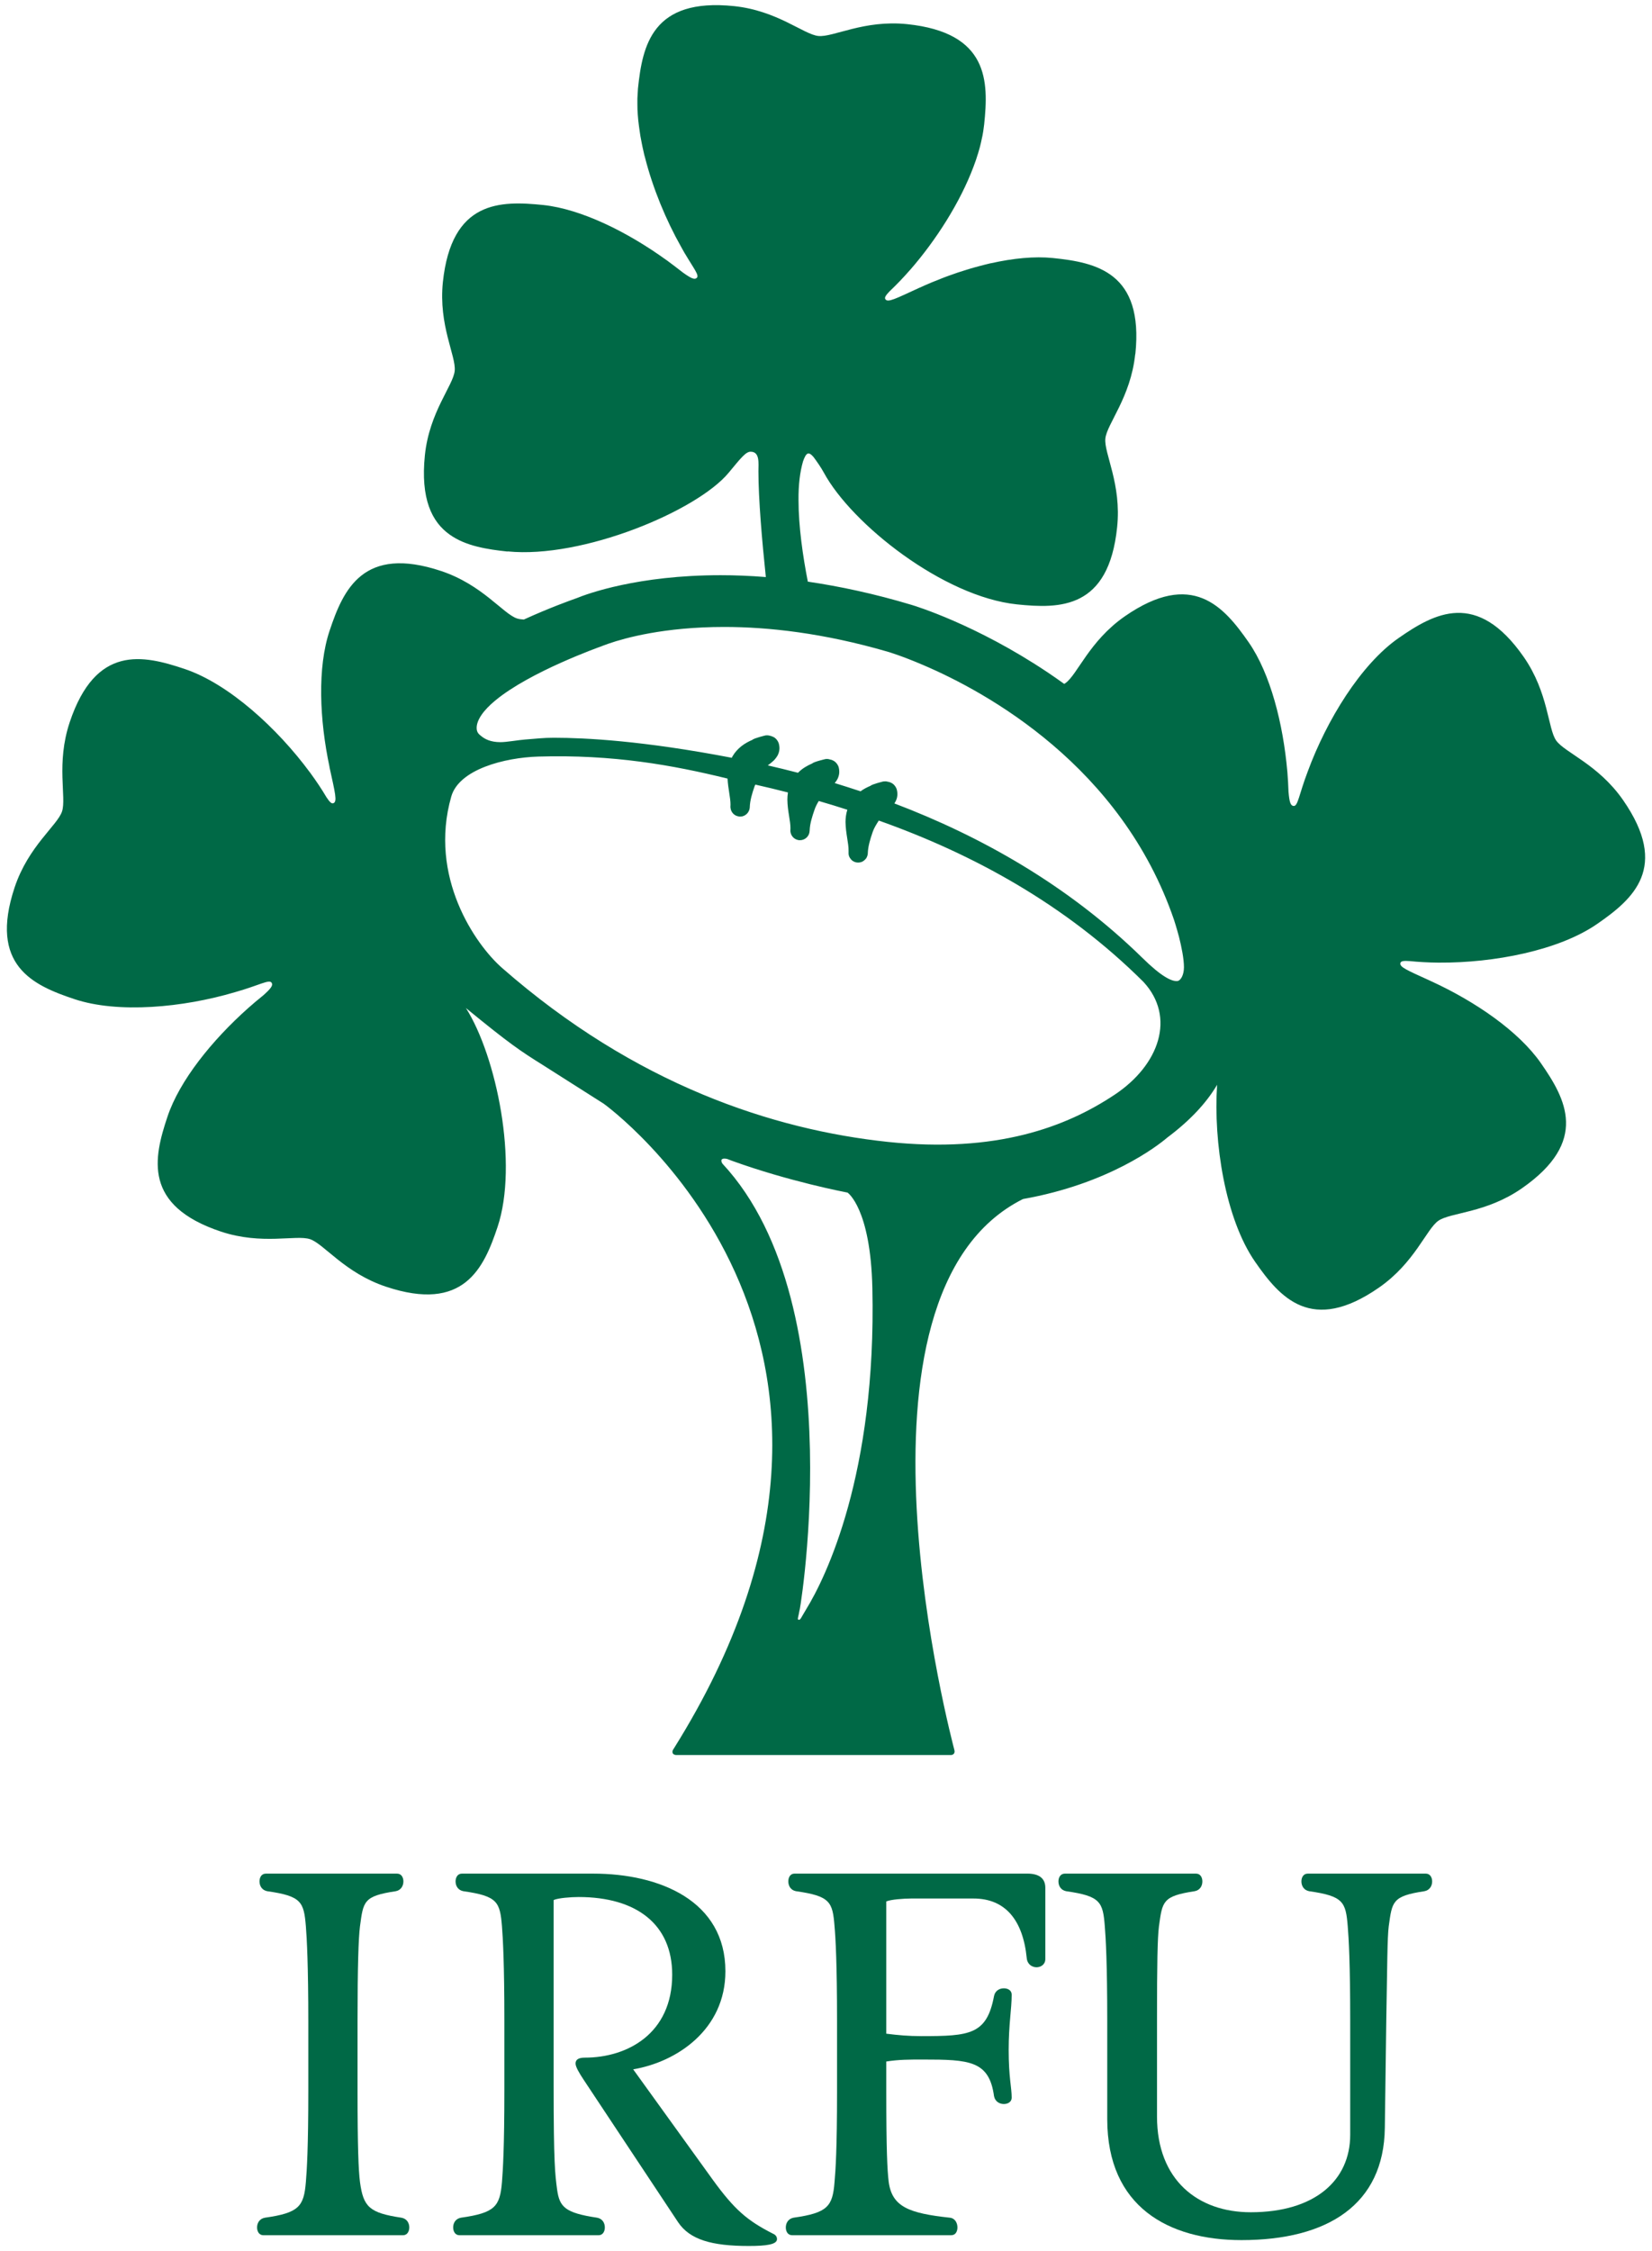
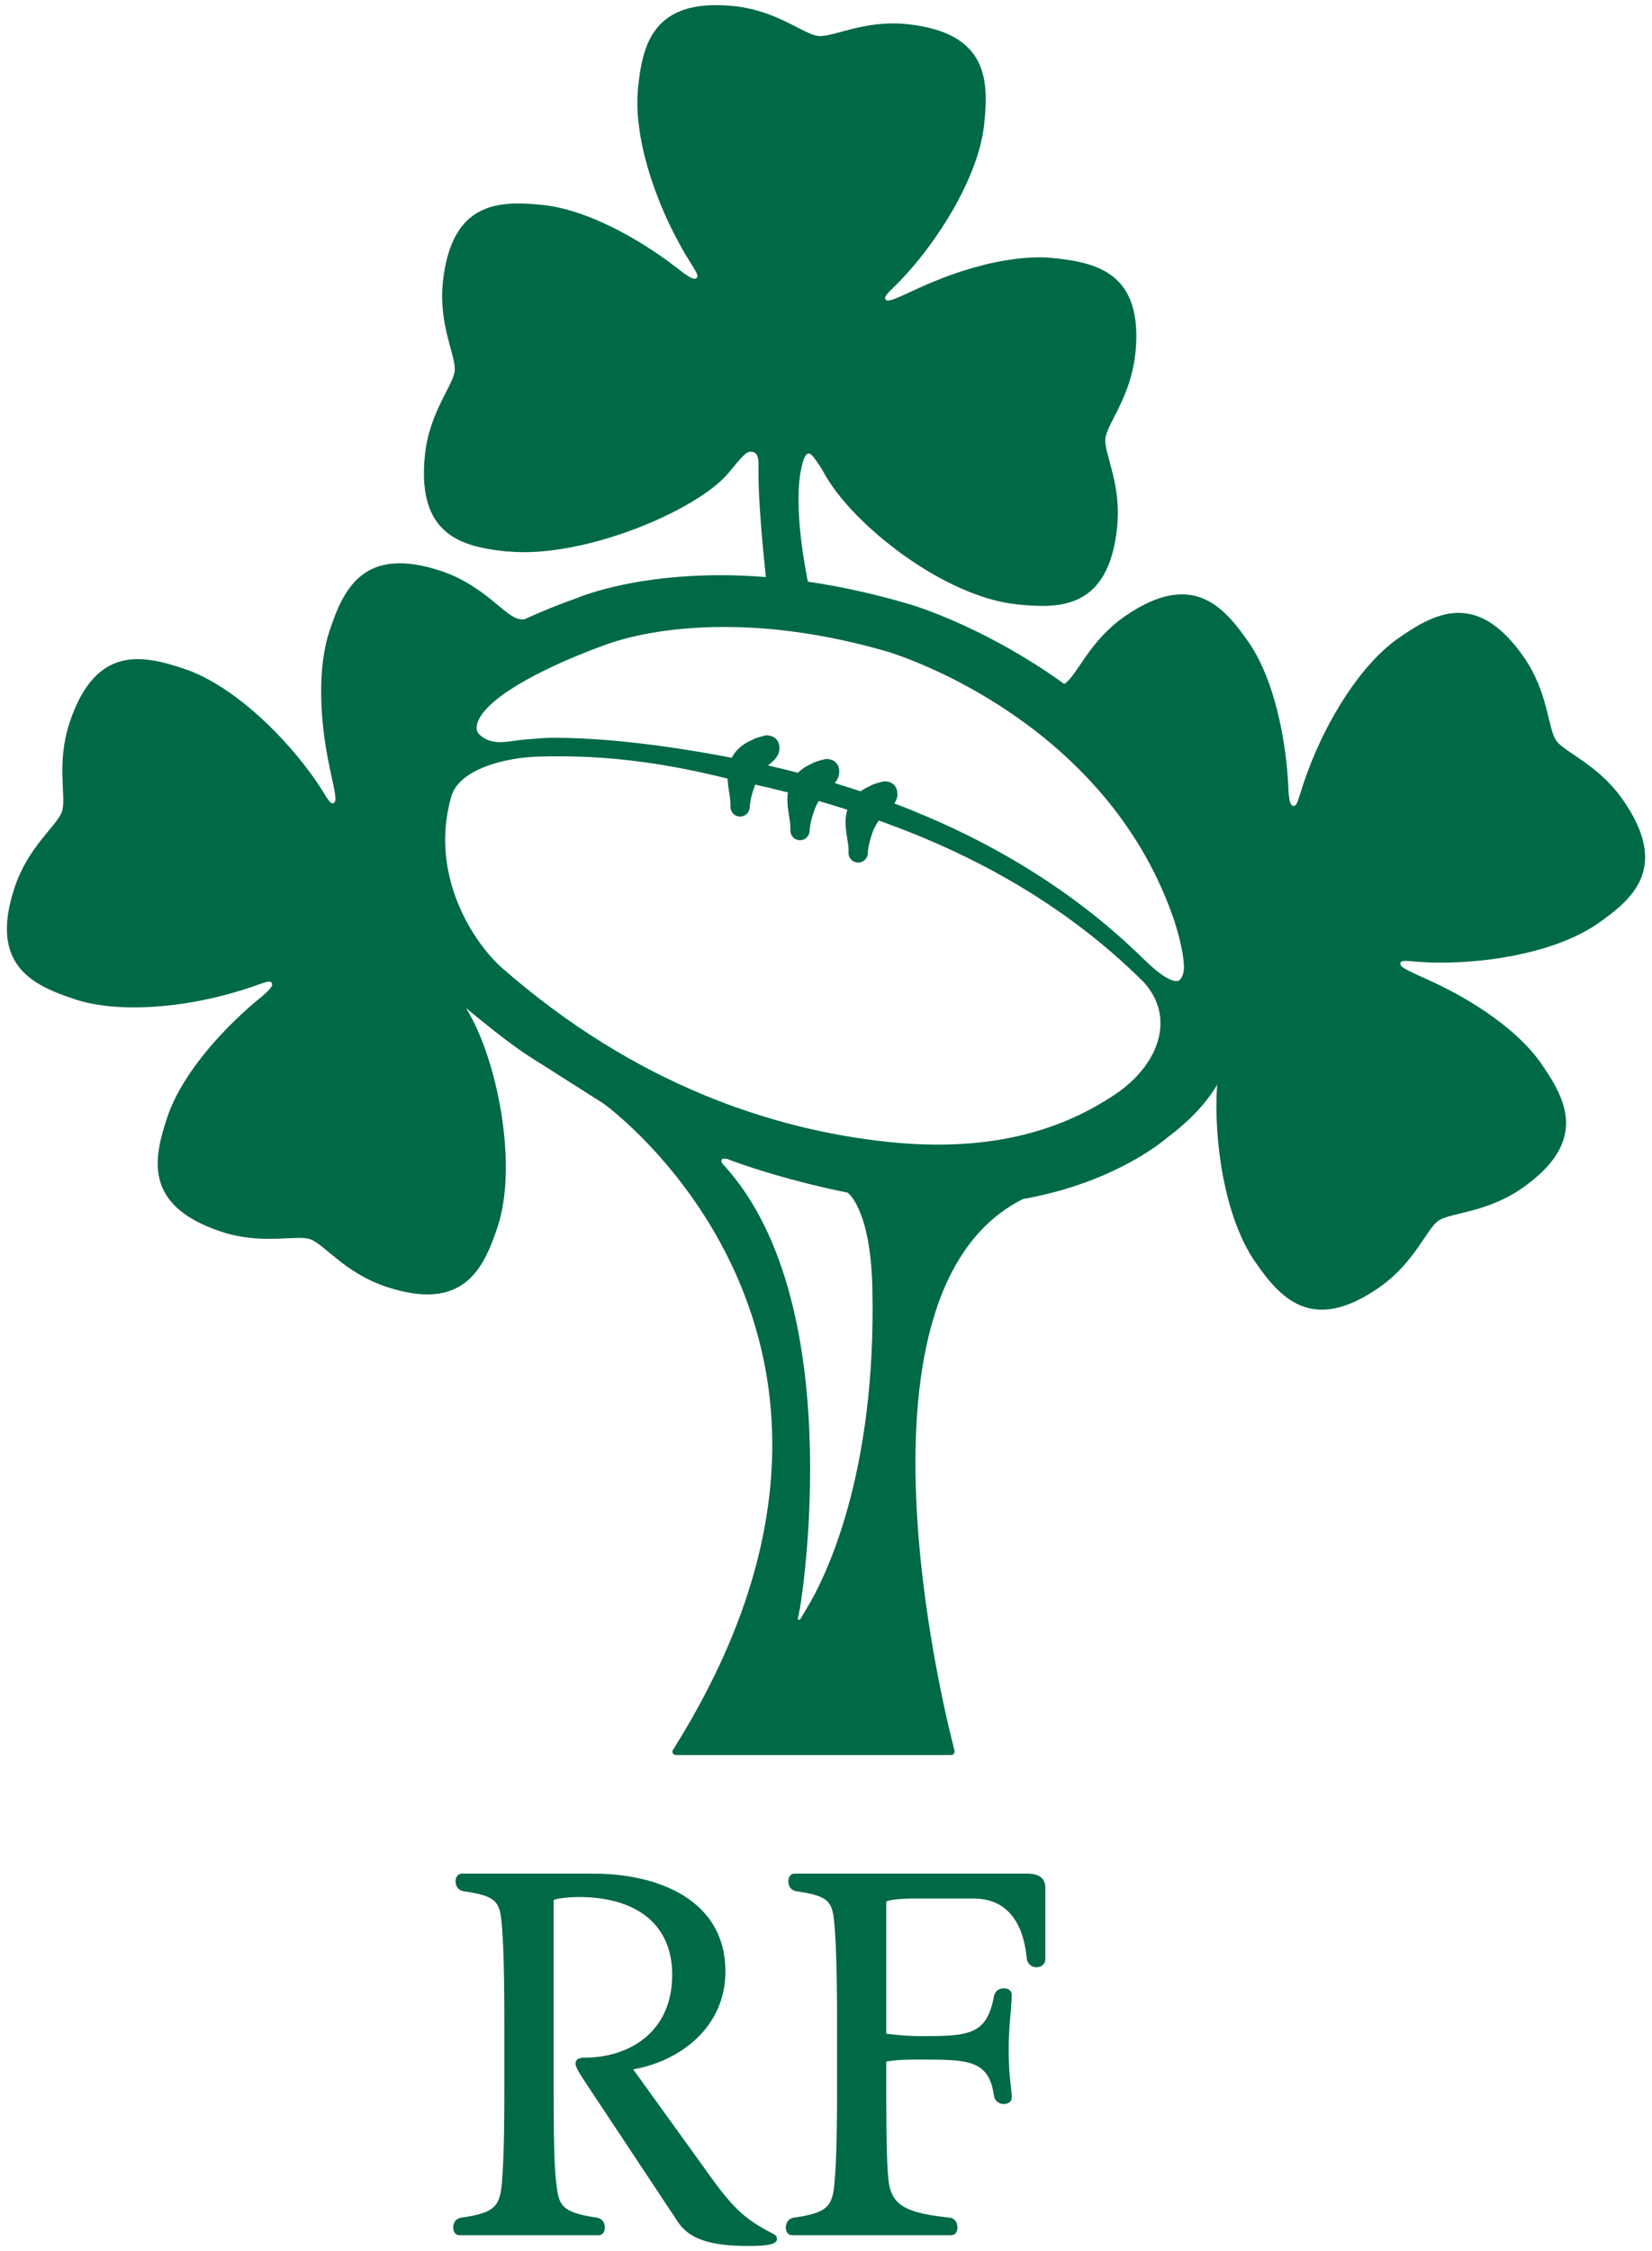
<svg xmlns="http://www.w3.org/2000/svg" width="270.957" viewBox="0 0 57.5 78.5" height="369.062">
  <g fill="#006946">
    <path transform="matrix(1.25 0 0 -1.25 56.556 27.898)" d="m0 0c-.693.996-1.631 1.324-1.867 1.661-.234.336-.212 1.33-.903 2.328-1.31 1.883-2.495 1.223-3.493.53-1.058-.735-2.012-2.299-2.535-3.719-.249-.652-.274-.979-.398-.966-.084.009-.116.105-.141.405-.005.173-.016.348-.03.527 0 .007-.002.014-.002.023-.116 1.331-.471 2.736-1.08 3.612-.694.996-1.574 2.028-3.459.722-.996-.695-1.321-1.632-1.66-1.866-.008-.007-.019-.012-.03-.017-.153.11-.305.217-.455.317-2.013 1.348-3.723 1.862-3.797 1.885-1.044.314-2.013.519-2.902.65-.139.708-.26 1.544-.26 2.277-.004.411.039.78.126 1.078.09.256.156.277.289.127.097-.129.213-.296.293-.443.777-1.433 3.336-3.46 5.387-3.673 1.205-.125 2.561-.132 2.797 2.149.129 1.207-.371 2.069-.328 2.477.041.407.706 1.146.833 2.353v.002l.004.003c.237 2.28-1.093 2.553-2.299 2.678-.52.053-1.116-.008-1.73-.145-.007 0-.011-.002-.016-.002-.114-.026-.228-.057-.343-.087-.025-.006-.05-.013-.074-.02-.083-.023-.165-.046-.247-.073-.039-.012-.077-.023-.114-.036-.088-.027-.175-.055-.261-.087-.068-.022-.13-.047-.196-.07-.025-.009-.048-.018-.072-.027-.226-.087-.448-.178-.662-.278v.002c-.68-.313-.894-.427-.962-.327-.034.05.016.116.122.227.185.175.374.371.56.584.005.007.011.012.016.017.712.818 1.385 1.867 1.762 2.872l.011.031c.041.105.076.21.107.315.001.002.003.006.003.006.016.052.029.1.043.148.005.021.011.043.018.066.018.075.036.148.05.221.007.029.012.054.018.082.007.042.014.081.021.122.004.032.009.064.013.096.003.031.009.061.012.089.127 1.207.131 2.562-2.151 2.799-1.206.125-2.067-.373-2.477-.33-.407.041-1.144.707-2.353.833-2.282.236-2.555-1.094-2.681-2.299-.003-.028-.003-.057-.005-.085-.003-.063-.009-.129-.011-.193-.001-.046-.001-.096 0-.143 0-.052.002-.103.002-.155.002-.052.006-.104.009-.157.004-.048.009-.1.013-.15.012-.107.025-.216.043-.328.005-.036.01-.072.016-.109.012-.07.025-.138.039-.207.007-.034.014-.07.021-.104.017-.075.032-.15.05-.223.006-.021.013-.043.018-.064.22-.869.589-1.756 1.012-2.504.036-.063.068-.122.1-.179h.002c.253-.43.409-.609.332-.682-.061-.057-.154-.018-.396.156-.007.005-.015.01-.02.016-.13.101-.264.203-.402.305-.001 0-.005.004-.009.007-.003.002-.007.004-.008.007h-.002c-.005.004-.009.006-.014.009-1.08.78-2.373 1.421-3.433 1.533-1.206.124-2.561.131-2.802-2.152-.125-1.205.373-2.065.33-2.474-.039-.407-.707-1.148-.832-2.354-.124-1.214.191-1.86.696-2.217.447-.318 1.041-.409 1.609-.47l.005.004c2.087-.209 5.285 1.128 6.169 2.195.344.416.478.586.612.586.262 0 .218-.321.218-.541 0-.787.101-1.947.207-2.956-.447.036-.868.052-1.264.052-2.31 0-3.718-.518-4.018-.641-.157-.055-.76-.271-1.472-.596-.074.004-.136.013-.19.03-.389.129-.967.939-2.116 1.323-2.176.726-2.731-.512-3.115-1.664-.345-1.028-.282-2.49-.002-3.803h-.002c.159-.73.224-.967.109-1.01-.052-.022-.109.041-.193.167-.13.222-.282.447-.448.675-.005.007-.008.013-.014.02v-.002c-.903 1.226-2.268 2.477-3.504 2.888-1.153.386-2.473.684-3.2-1.49-.384-1.152-.085-2.1-.214-2.488-.13-.391-.939-.968-1.323-2.119-.724-2.176.513-2.731 1.664-3.115 1.223-.409 3.04-.237 4.489.193.678.191.957.369 1.021.261.043-.072-.016-.156-.239-.354-.139-.111-.277-.227-.413-.348-.003-.003-.005-.007-.01-.009-.998-.889-1.91-2.015-2.247-3.027-.386-1.153-.684-2.476 1.492-3.202 1.149-.382 2.097-.082 2.488-.212.389-.131.967-.941 2.118-1.325 2.174-.726 2.73.512 3.115 1.664.587 1.761-.027 4.758-.882 6.109 1.212-.994 1.537-1.21 2.139-1.585.101-.062 1.708-1.085 1.708-1.085s9.117-6.545 1.963-17.975c-.011-.018-.021-.036-.034-.054-.014-.034-.018-.066-.003-.091.012-.027.044-.043.083-.048h7.693s.118.009.082.144c-.032.134-3.41 12.705 1.917 15.366 2.387.423 3.749 1.478 4.02 1.709.65.487 1.094.972 1.383 1.454.005.009.009.018.014.025-.107-1.606.229-3.743 1.061-4.94.692-.996 1.574-2.026 3.455-.72 1 .693 1.325 1.634 1.66 1.866.339.235 1.333.212 2.329.904 1.885 1.311 1.225 2.496.532 3.492-.619.89-1.827 1.717-3.047 2.279-.012.004-.023.011-.033.014-.009.006-.017.009-.025.013-.634.289-.848.376-.816.489.014.057.1.064.255.053.252-.025.521-.041.8-.043h.028c1.521-.01 3.34.338 4.409 1.08 1 .691 2.029 1.573.721 3.456m-22.793-22.568c-.15-.245-.164-.314-.218-.3-.043.009-.003.071.034.3-.112-.705 1.589 8.405-2.159 12.425 0 0-.113.169.109.135.039-.005.09-.034.153-.055 1.605-.58 3.152-.873 3.231-.889 0 0 .642-.434.692-2.66.118-5.213-1.315-8.098-1.842-8.956m8.598 14.343c-1.348-.896-3.291-1.633-6.329-1.312-3.183.339-7.031 1.585-10.763 4.854-.743.651-2.056 2.541-1.416 4.781.217.757 1.482 1.085 2.428 1.114 2.088.062 3.752-.238 5.283-.614.014-.289.084-.537.082-.73 0-.018 0-.032-.002-.05v-.022-.001l.002-.004v-.005-.002c.011-.121.102-.223.225-.241l.006-.002h.001s.002-.002.004-.002h.005.002.007v-.001h.007.008c.017 0 .03.001.042.003h.002s.002.002.004.002h.001.006.002.001l.006.002h.002.003s.002.002.004.002l.005.001c.109.033.187.129.195.248v.011c.007.182.064.377.137.584.004.012.011.027.018.039.298-.066.601-.141.91-.219-.011-.07-.016-.138-.016-.2.004-.322.089-.593.086-.802 0-.014 0-.032-.002-.05v-.002c-.005-.148.111-.273.257-.278h.011c.143 0 .262.112.269.257 0 .009 0 .018.002.027.007.176.066.368.136.569.026.079.067.157.117.241.265-.077.53-.157.798-.244-.037-.116-.051-.236-.051-.343.005-.32.089-.593.085-.802v-.049c-.003-.043.006-.086.023-.125h.002l.002-.004.002-.002.002-.003s0-.004.001-.006v-.001c.02-.034.047-.065.077-.088l.006-.002v-.002c.042-.028.092-.046.144-.046h.009c.043 0 .082.009.12.027l.005.003.003.004h.002l.004.002h.003v.002l.004.001.002.002c.028.02.055.043.075.07l.005.005v.002l.002.004.002.001.001.004.002.002.002.003v.002c.002.002.003.004.003.004.02.037.031.076.034.119v.014c.008.182.065.377.136.582.034.102.097.204.17.318 2.625-.93 5.222-2.345 7.389-4.503.899-.973.453-2.31-.812-3.149m1.746 3.174c-.15-.007-.429.117-.97.651-2.079 2.035-4.526 3.397-6.918 4.305.047.065.086.159.084.261 0 .037-.003.073-.011.103-.012.075-.076.168-.148.204-.046.025-.082.034-.116.039-.036.011-.075.011-.116.006 0 0-.319-.077-.359-.122-.094-.039-.191-.089-.278-.153-.243.08-.484.157-.721.23.011.014.025.029.036.046.049.065.092.165.091.27 0 .037-.004.071-.011.103-.014.081-.082.17-.154.206-.039.021-.073.03-.103.035-.038.013-.081.015-.123.008 0 0-.322-.075-.361-.12-.141-.061-.28-.139-.4-.261-.283.073-.565.143-.842.206.025.019.054.042.089.069.043.036.095.077.143.145.05.062.093.162.093.269 0 .038-.006.072-.013.104-.014.075-.076.166-.15.203-.043.022-.078.032-.108.038-.038.011-.079.014-.122.007 0 0-.323-.077-.36-.121-.209-.09-.417-.222-.559-.463-.007-.012-.011-.027-.018-.039-2.492.478-4.078.557-4.964.559-.308 0-.462-.025-.812-.05-.175-.013-.505-.073-.68-.073-.278 0-.439.087-.539.171-.05.039-.126.093-.126.219-.006.22.185.496.51.764.482.404 1.224.786 1.842 1.062.619.277 1.112.452 1.112.452h.005l.005.003s.07.031.218.081c.443.153 1.546.462 3.215.462 1.23 0 2.77-.168 4.576-.694 0 0 .373-.109.966-.363 1.788-.76 5.546-2.827 7.013-7.112 0 0 .069-.209.141-.481.069-.273.137-.608.137-.844 0-.219-.094-.383-.194-.385" />
-     <path transform="matrix(1.25 0 0 -1.25 12.407 72.909)" d="m0 0c0-1.581.027-2.22.068-2.545.094-.696.26-.861 1.158-.996.15-.027.218-.148.218-.271 0-.109-.055-.218-.177-.218h-3.893c-.124 0-.178.109-.178.218 0 .123.068.244.218.271.953.135 1.088.314 1.144.996.027.325.068.951.068 2.557v1.893c0 1.592-.041 2.355-.068 2.682-.056.682-.123.845-1.076.98-.15.027-.218.15-.218.273 0 .109.053.218.178.218h3.661c.123 0 .177-.109.177-.218 0-.123-.068-.246-.216-.273-.902-.135-.902-.286-.996-.98-.041-.327-.068-1.09-.068-2.654z" />
    <path transform="matrix(1.25 0 0 -1.25 20.303 72.536)" d="m0 0c-.136.205-.232.37-.232.462 0 .111.084.164.26.164 1.184 0 2.437.668 2.437 2.315 0 1.402-.994 2.166-2.613 2.166-.206 0-.573-.027-.696-.084v-5.158c0-2.205.041-2.492.096-2.914.068-.49.216-.655 1.117-.79.149-.027.216-.148.216-.271 0-.109-.053-.218-.176-.218h-3.881c-.121 0-.176.109-.176.218 0 .123.067.244.217.271.953.135 1.089.314 1.145.996.026.324.067.951.067 2.557v1.948c0 1.592-.041 2.3-.067 2.627-.056.682-.124.844-1.075.98-.152.027-.22.15-.22.273 0 .109.056.218.177.218h3.663c1.865 0 3.691-.764 3.691-2.724 0-1.633-1.364-2.533-2.574-2.736l2.219-3.077c.612-.843.965-1.143 1.686-1.51.07-.029.109-.083.109-.15 0-.15-.298-.191-.789-.191-1.035 0-1.647.176-1.974.667z" />
    <path transform="matrix(1.25 0 0 -1.25 30.853 70.918)" d="m0 0c.327-.041.614-.068.98-.068 1.348 0 1.824.04 2.027 1.117.029.149.152.217.274.217.109 0 .219-.054.219-.177 0-.395-.084-.83-.084-1.537 0-.776.084-1.05.084-1.337 0-.121-.11-.177-.219-.177-.122 0-.245.07-.274.22-.135.992-.692 1.021-1.986 1.021-.382 0-.668 0-1.021-.055v-.857c0-1.58.027-2.18.068-2.504.094-.696.571-.873 1.703-.996.148-.013.215-.148.215-.272 0-.109-.051-.217-.174-.217h-4.439c-.124 0-.177.108-.177.217 0 .124.07.245.218.272.951.135 1.089.314 1.142.996.029.324.07.91.07 2.516v1.989c0 1.592-.041 2.3-.07 2.627-.053.682-.121.844-1.074.98-.15.027-.216.15-.216.273 0 .109.052.218.174.218h6.496c.298 0 .503-.109.503-.397v-1.986c0-.15-.123-.23-.246-.23-.122 0-.257.08-.273.257-.107 1.076-.611 1.661-1.484 1.661h-1.742c-.205 0-.571-.026-.694-.082z" />
-     <path transform="matrix(1.25 0 0 -1.25 40.298 73.81)" d="m0 0c0-1.773 1.144-2.668 2.615-2.668 1.783 0 2.777.883 2.777 2.163v3.186c0 1.592-.041 2.3-.069 2.627-.054.682-.124.844-1.075.98-.15.027-.218.15-.218.273 0 .109.054.218.177.218h3.295c.121 0 .177-.109.177-.218 0-.123-.068-.246-.218-.273-.898-.136-.898-.286-.994-.98-.04-.327-.04-1.035-.068-2.599l-.041-3.025c-.027-2.136-1.592-3.129-4.002-3.129-2.029 0-3.745.925-3.745 3.375v2.751c0 1.592-.041 2.3-.068 2.627-.053.682-.122.844-1.076.98-.15.027-.218.15-.218.273 0 .109.056.218.179.218h3.661c.123 0 .177-.109.177-.218 0-.123-.066-.246-.218-.273-.898-.136-.898-.286-.994-.98-.041-.327-.054-1.035-.054-2.599z" />
  </g>
</svg>